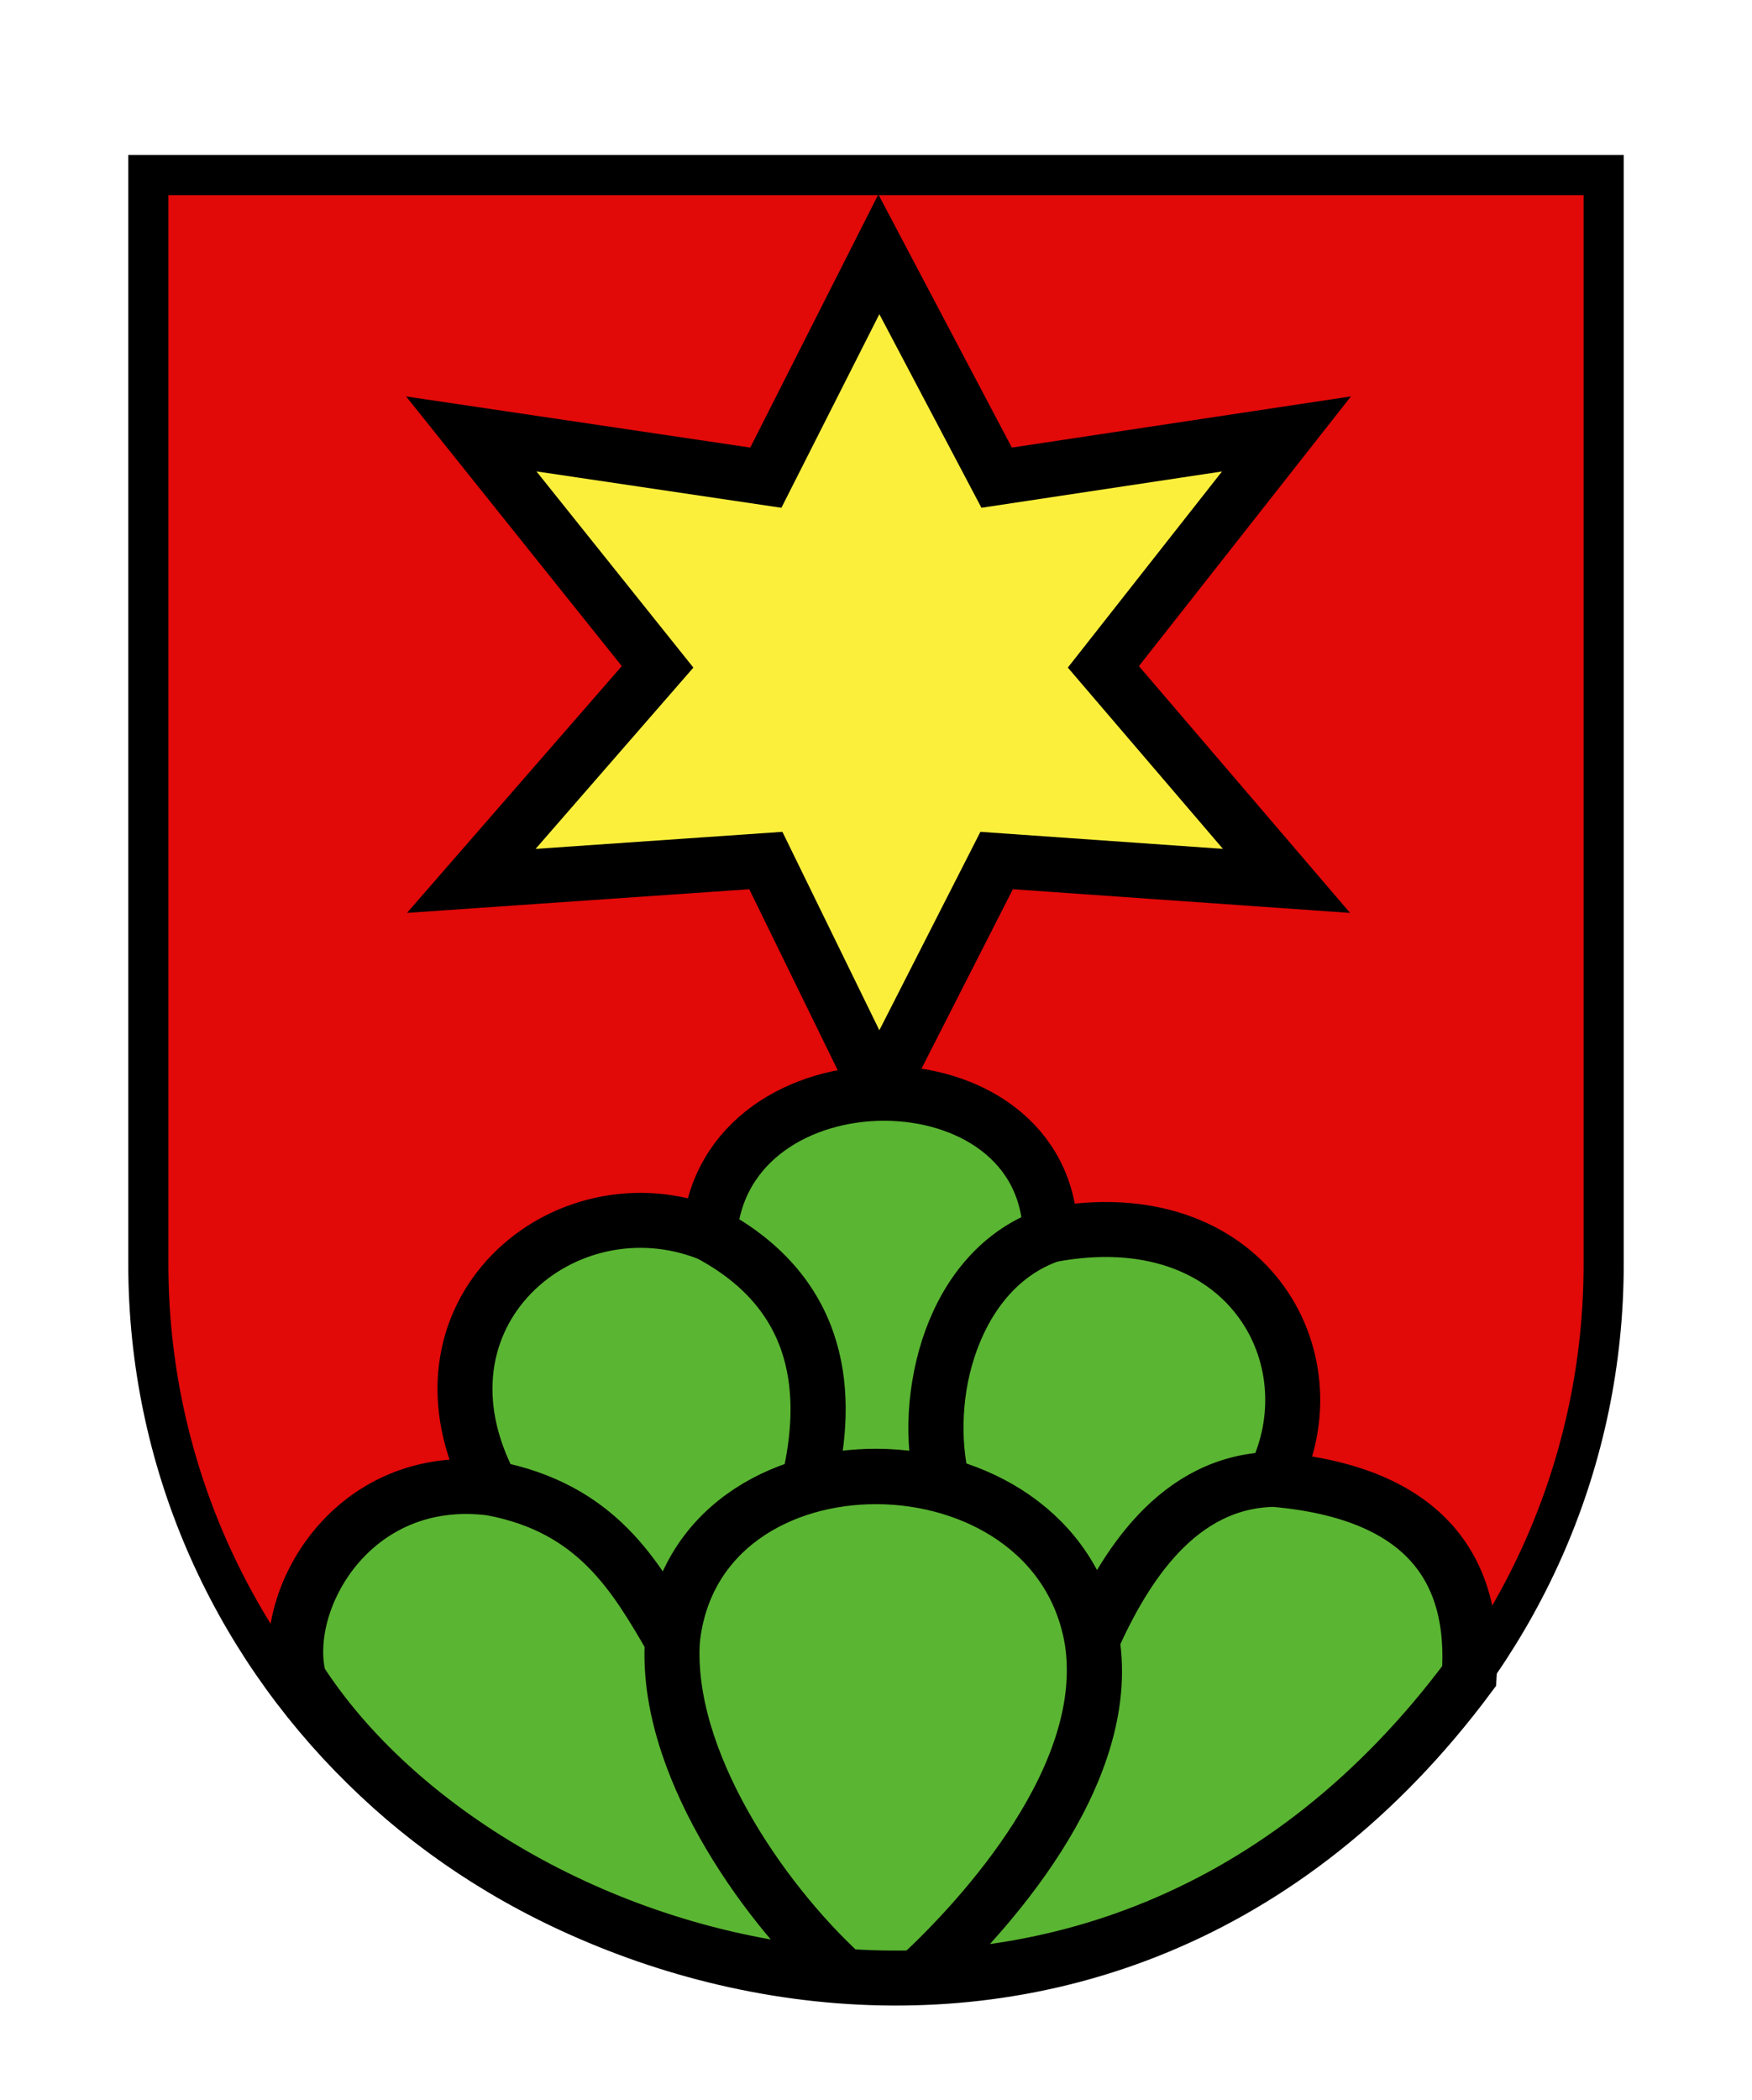
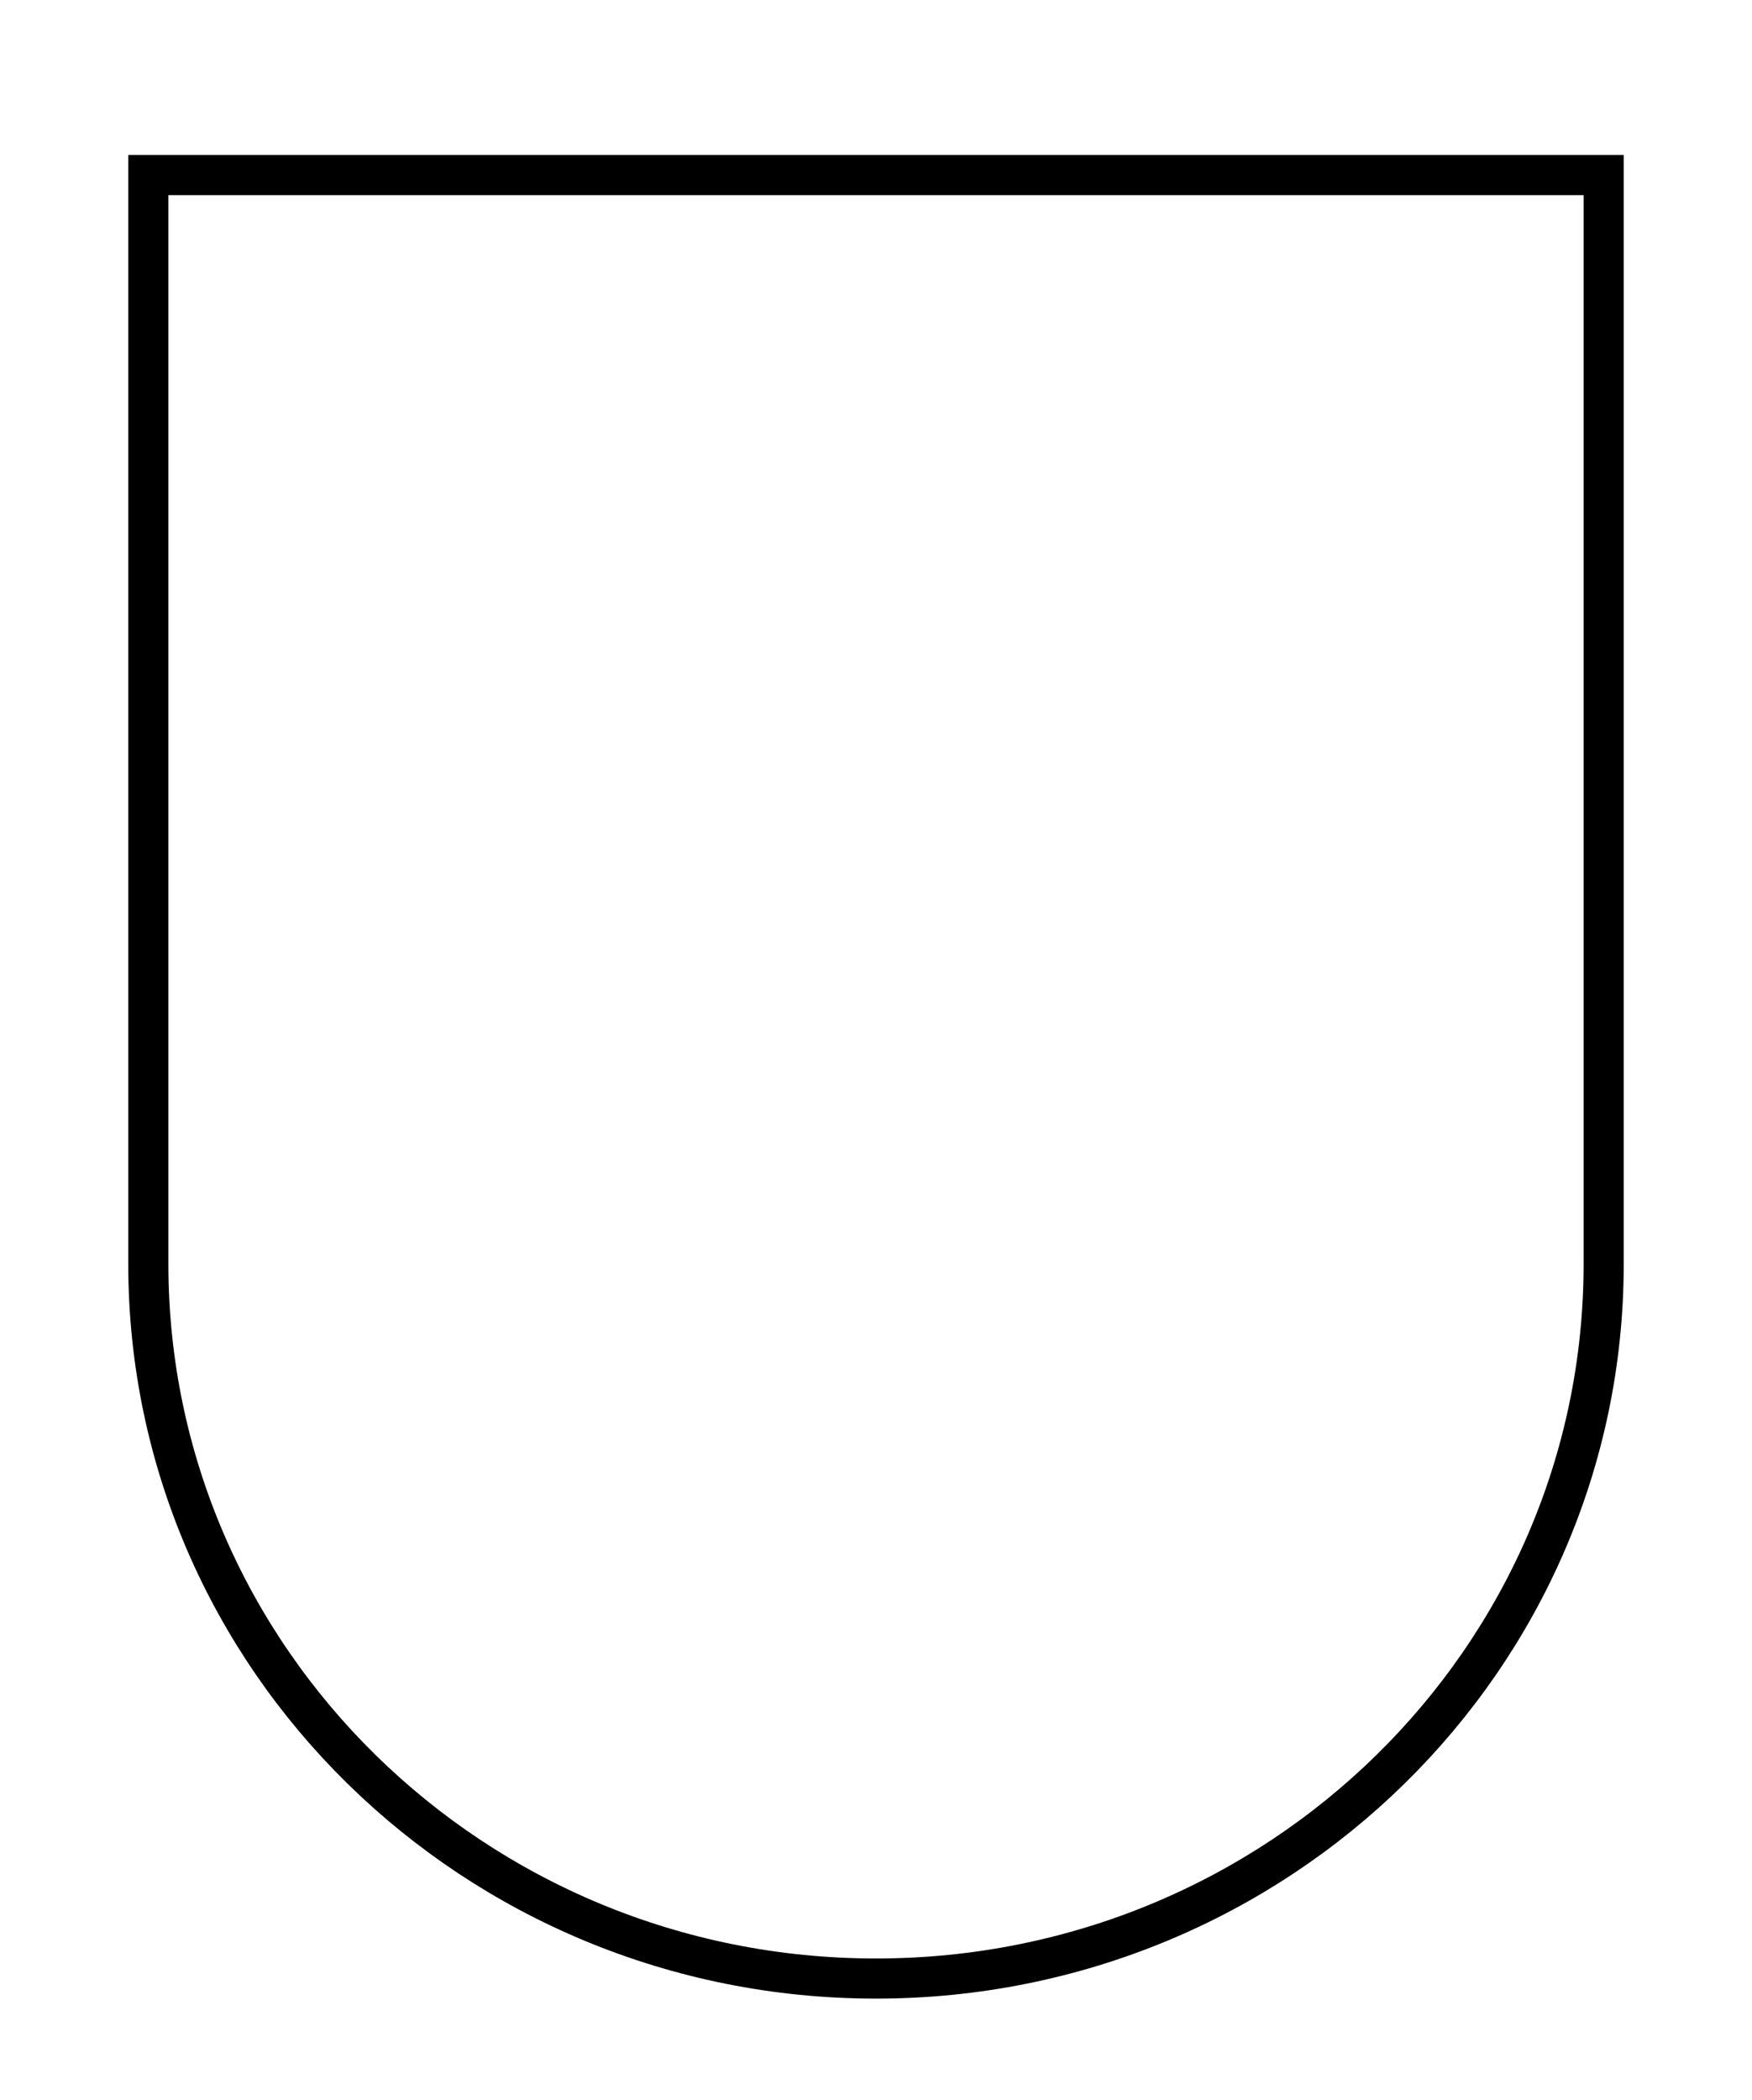
<svg xmlns="http://www.w3.org/2000/svg" width="131px" height="157px" viewBox="0 0 131 157" version="1.1">
  <title>Rohrbach-coat_of_arms</title>
  <defs>
    <filter x="-12.8%" y="-10.4%" width="125.7%" height="120.7%" filterUnits="objectBoundingBox" id="filter-1">
      <feOffset dx="0" dy="2" in="SourceAlpha" result="shadowOffsetOuter1" />
      <feGaussianBlur stdDeviation="2" in="shadowOffsetOuter1" result="shadowBlurOuter1" />
      <feColorMatrix values="0 0 0 0 0   0 0 0 0 0   0 0 0 0 0  0 0 0 0.5 0" type="matrix" in="shadowBlurOuter1" result="shadowMatrixOuter1" />
      <feMerge>
        <feMergeNode in="shadowMatrixOuter1" />
        <feMergeNode in="SourceGraphic" />
      </feMerge>
    </filter>
  </defs>
  <g id="Page-1" stroke="none" stroke-width="1" fill="none" fill-rule="evenodd">
    <g id="Desktop-HD" transform="translate(-92, 11)">
      <g id="Rohrbach-coat_of_arms" filter="url(#filter-1)" transform="translate(103, 0)">
        <g id="layer1" fill="#E20909" fill-rule="nonzero">
-           <path d="M0.091,0.089 L0.091,81.491 C0.091,110.994 24.451,134.911 54.5,134.911 C84.549,134.911 108.909,110.994 108.909,81.491 L108.909,0.089 L0.091,0.089 Z" id="path1899" />
-         </g>
+           </g>
        <g id="layer2" transform="translate(11, 6)" stroke="#000000" stroke-width="4.11">
-           <polygon id="path22640" fill="#FCEF3C" points="13.239 13.439 35.263 16.71 43.713 0.01 52.52 16.71 74.193 13.439 60.501 30.852 74.193 46.853 52.52 45.331 43.713 62.621 35.263 45.331 13.239 46.853 27.169 30.852" />
-           <path d="M87.855,106.289 C88.402,98.507 84.745,92.583 73.236,91.592 C66.038,91.72 62.06,98.151 59.651,103.61 C62.072,98.194 66.075,91.745 73.236,91.592 C77.804,82.525 71.153,70.552 56.542,73.32 C49.153,75.812 46.842,85.473 48.496,92.004 C46.795,85.522 49.209,75.856 56.542,73.32 C56.311,59.214 32.168,59.213 31.052,73.238 C39.698,77.865 39.96,85.516 38.51,91.674 C39.929,85.524 39.688,77.849 31.052,73.238 C20.206,68.88 7.844,79.293 14.778,92.252 C22.642,93.765 25.511,98.742 28.279,103.61 C27.706,112.54 34.835,122.97 40.947,128.592 C34.832,122.967 27.662,112.54 28.279,103.61 C30.005,87.112 56.924,87.444 59.651,103.61 C61.326,113.794 51.391,124.424 46.899,128.592 C51.346,124.434 61.251,113.795 59.651,103.61 C56.92,87.478 30.029,87.163 28.279,103.61 C25.513,98.852 22.606,93.732 14.778,92.252 C4.287,90.898 -1.187,100.764 0.373,106.575 C14.618,128.718 60.435,143.17 87.855,106.289 Z" id="path23527" fill="#5AB532" />
-         </g>
+           </g>
        <g id="layer3" />
        <g id="layer4" stroke="#000000" stroke-width="3">
          <path d="M0.091,0.089 L0.091,81.491 C0.091,110.994 24.451,134.911 54.5,134.911 C84.549,134.911 108.909,110.994 108.909,81.491 L108.909,0.089 L0.091,0.089 Z" id="path3239" />
        </g>
      </g>
    </g>
  </g>
</svg>